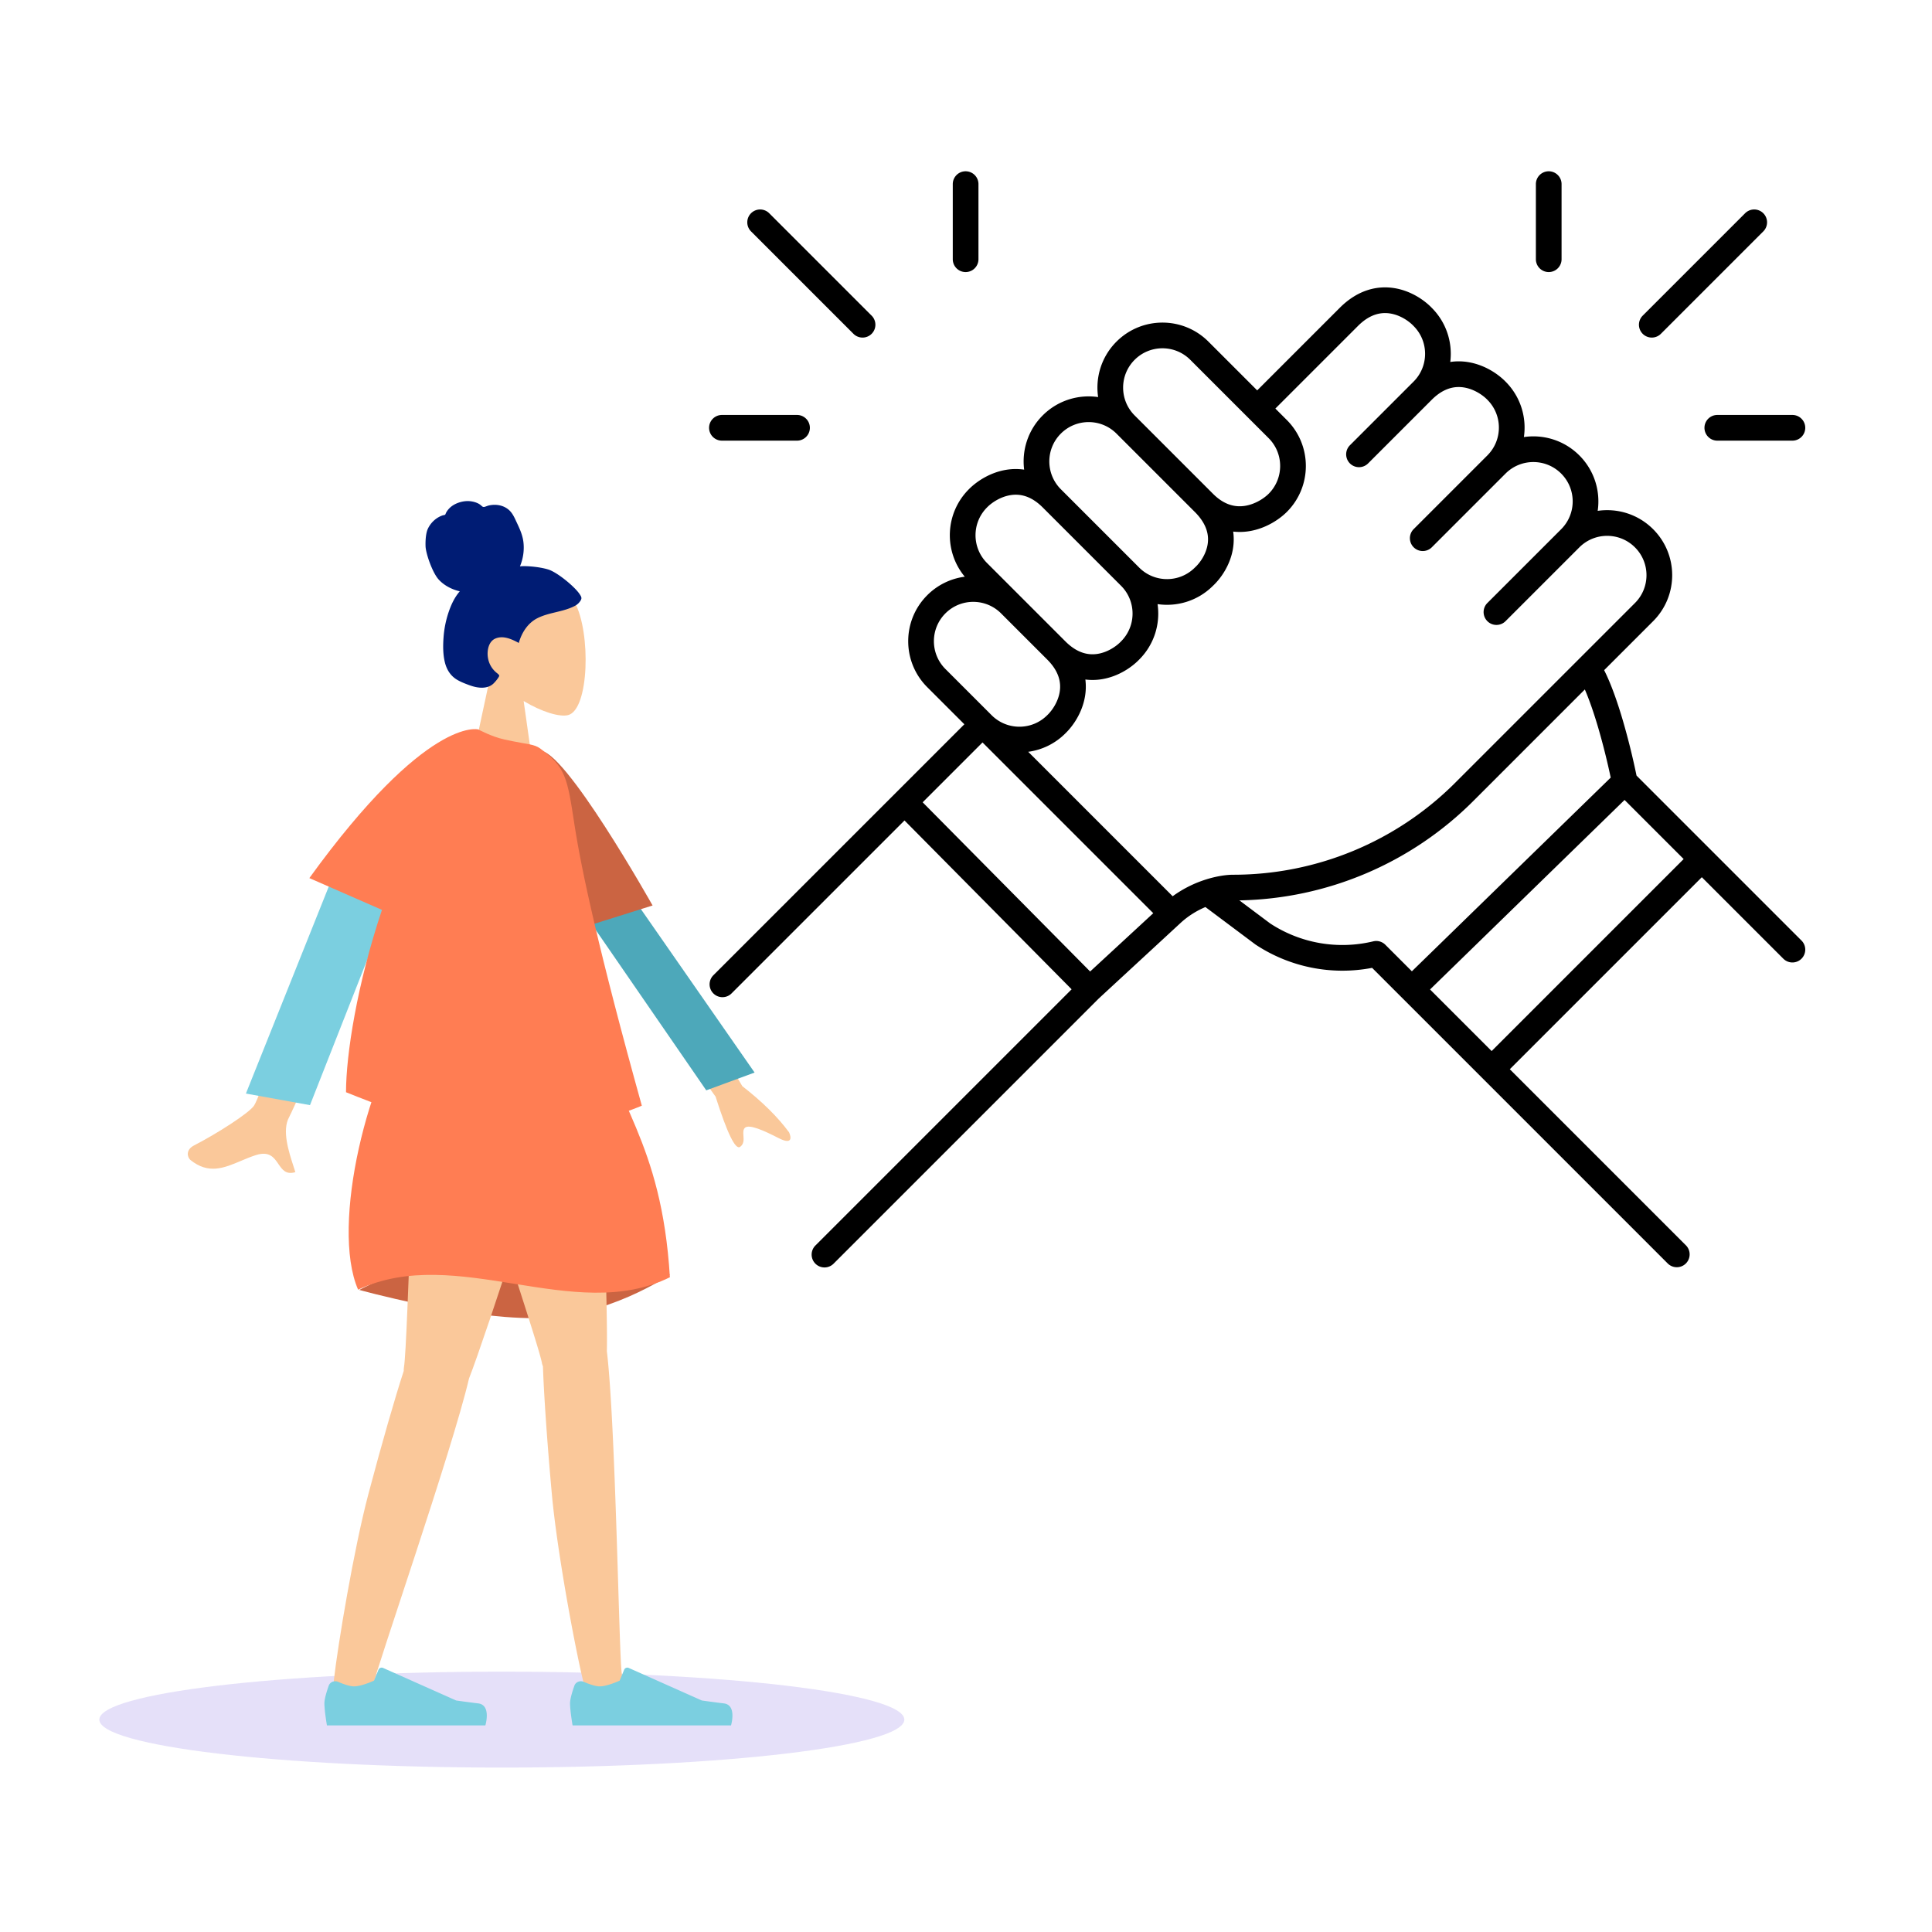
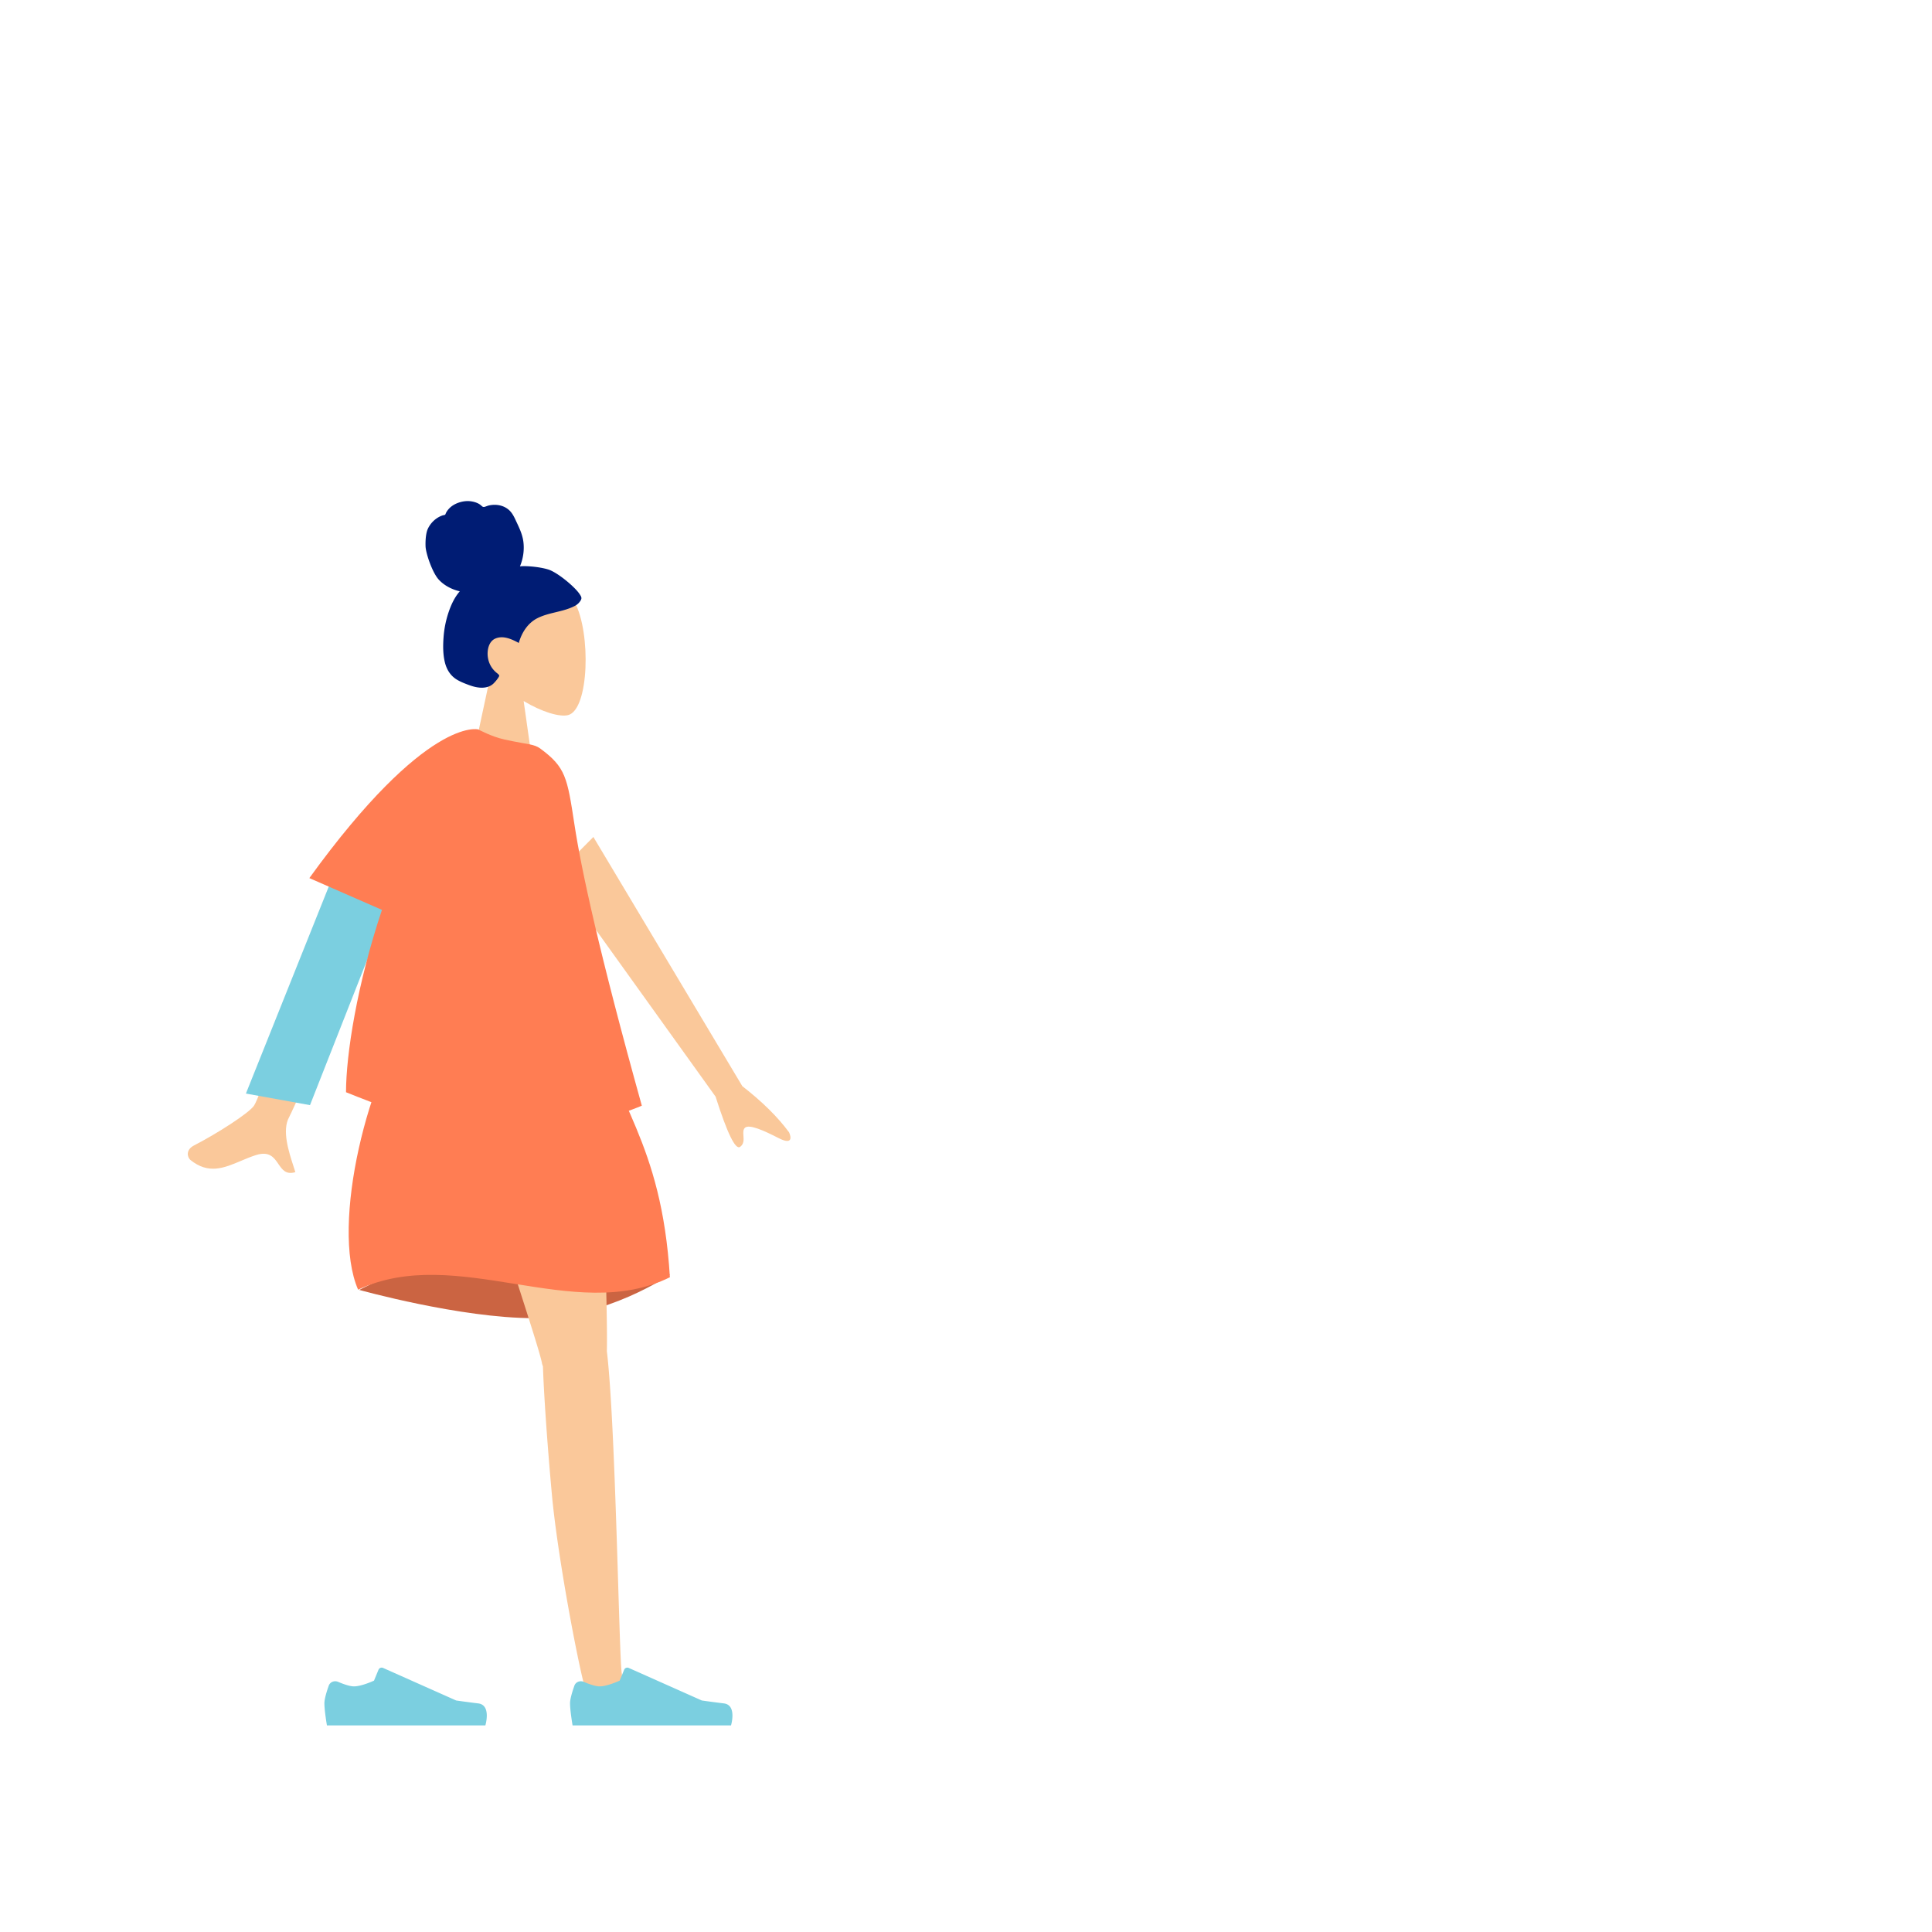
<svg xmlns="http://www.w3.org/2000/svg" width="564" height="564" fill="none">
-   <path fill="#000" fill-rule="evenodd" d="M281.888 50a3.75 3.75 0 0 1 3.75 3.75v21.923a3.75 3.75 0 0 1-7.5 0V53.75a3.75 3.75 0 0 1 3.75-3.75m170.224 0a3.75 3.75 0 0 1 3.75 3.75v21.923a3.75 3.75 0 0 1-7.5 0V53.75a3.75 3.75 0 0 1 3.75-3.75M219.25 62.25a3.75 3.75 0 0 1 5.304 0l29.897 29.897a3.749 3.749 0 1 1-5.303 5.304L219.25 67.554a3.75 3.75 0 0 1 0-5.304m295.5 0a3.75 3.75 0 0 1 0 5.304L484.852 97.45a3.75 3.75 0 0 1-5.303-5.304l29.897-29.897a3.75 3.75 0 0 1 5.304 0m-96.761 27.638c-2.184-2.274-6.049-4.958-10.845-5.76-5.061-.845-10.783.481-16.032 5.73l-24.105 24.106-14.23-14.23c-7.413-7.413-19.434-7.413-26.847 0-4.411 4.411-6.198 10.453-5.36 16.185-5.732-.838-11.774.948-16.184 5.36-4.319 4.317-6.122 10.198-5.41 15.821a17 17 0 0 0-5.249.052c-4.799.79-8.693 3.44-10.898 5.683-6.979 6.991-7.374 18.069-1.184 25.522a18.9 18.9 0 0 0-10.956 5.4c-7.414 7.414-7.414 19.434 0 26.848l10.831 10.83-20.099 20.098-.017.017-53.154 53.153a3.75 3.75 0 0 0 5.304 5.303l50.492-50.491 48.788 49.288-74.796 74.795a3.75 3.75 0 0 0 5.303 5.304l77.382-77.381 23.902-22.074c2.315-2.138 4.857-3.635 7.263-4.657l14.526 10.873q.09.067.184.13a45.96 45.96 0 0 0 33.957 6.751l86.293 86.293a3.75 3.75 0 0 0 5.304-5.303l-51.4-51.4 56.054-56.054 23.792 23.792a3.75 3.75 0 0 0 5.303 0 3.75 3.75 0 0 0 0-5.303l-26.436-26.436-.007-.007-.008-.008-21.707-21.707a206 206 0 0 0-3.97-16.009c-1.519-5.18-3.383-10.625-5.483-14.763l14.303-14.302c7.413-7.414 7.413-19.434 0-26.847-4.412-4.411-10.453-6.198-16.185-5.36.838-5.732-.949-11.773-5.36-16.184s-10.453-6.198-16.184-5.36c.836-5.724-.944-11.757-5.343-16.167-2.2-2.249-6.088-4.908-10.887-5.701a16.9 16.9 0 0 0-5.264-.05c.707-5.607-1.087-11.468-5.381-15.78m-5.333 21.514c4.485-4.484 4.485-11.756 0-16.24l-.06-.062c-1.33-1.392-3.816-3.094-6.689-3.574-2.63-.44-5.926.07-9.492 3.636l-24.105 24.105 3.341 3.341c7.414 7.413 7.414 19.433 0 26.847l-.011.011c-2.226 2.209-6.147 4.821-10.946 5.599a17.2 17.2 0 0 1-4.696.12c.243 1.741.196 3.45-.083 5.09-.817 4.793-3.546 8.62-5.861 10.776-4.406 4.373-10.422 6.143-16.131 5.308.836 5.72-.942 11.747-5.332 16.156-2.187 2.27-6.054 4.951-10.851 5.751a16.8 16.8 0 0 1-4.894.104 16.8 16.8 0 0 1-.104 4.894c-.8 4.796-3.481 8.664-5.751 10.85a18.9 18.9 0 0 1-10.826 5.359l42.166 42.166a33.6 33.6 0 0 1 8.936-4.638c3.527-1.207 6.704-1.65 8.761-1.641a91.6 91.6 0 0 0 64.761-26.828l52.5-52.498c4.485-4.485 4.485-11.756 0-16.241-4.482-4.482-11.748-4.485-16.234-.007l-.006.007-21.544 21.544a3.75 3.75 0 0 1-5.304-5.303l21.544-21.544c4.485-4.485 4.484-11.756 0-16.241-4.483-4.482-11.748-4.485-16.234-.006l-.007.006-21.545 21.545a3.75 3.75 0 0 1-5.303-5.303l21.545-21.545c4.484-4.485 4.484-11.756 0-16.24l-.033-.034c-1.349-1.383-3.863-3.076-6.756-3.554-2.655-.439-5.942.076-9.453 3.587l-18.578 18.579a3.75 3.75 0 1 1-5.304-5.303zM336.67 266.585l-49.847-49.847-17.474 17.474 48.891 49.392zm-25.651-79.346c3.558 3.558 6.853 4.069 9.486 3.63 2.876-.48 5.366-2.181 6.698-3.572l.057-.058c4.462-4.462 4.484-11.683.067-16.172l-.026-.026-22.915-22.915c-3.496-3.496-6.779-4.012-9.441-3.574-2.899.477-5.421 2.168-6.775 3.548l-.025.026c-4.485 4.484-4.485 11.755 0 16.24l9.327 9.327.065.064zm-1.33-44.417 22.838 22.838.036.036.033.033.021.021c.01.011.008.008.001.002l.009.008c4.489 4.421 11.714 4.399 16.177-.064l.058-.057.051-.048c1.408-1.299 3.125-3.739 3.608-6.576.442-2.588-.06-5.902-3.717-9.56l-22.874-22.873c-4.485-4.485-11.756-4.485-16.241 0-4.485 4.484-4.485 11.755 0 16.24m21.544-21.543 22.874 22.873c3.423 3.423 6.691 3.946 9.387 3.509 2.922-.473 5.48-2.148 6.859-3.514 4.48-4.486 4.478-11.753-.005-16.235l-22.874-22.874c-4.484-4.485-11.756-4.485-16.241 0-4.483 4.482-4.485 11.75-.005 16.235zm131.42 79.997-32.56 32.56a99.1 99.1 0 0 1-68.288 29.008l9.011 6.746a38.46 38.46 0 0 0 30.068 5.212 3.75 3.75 0 0 1 3.529.994l7.752 7.751 58.041-56.546a200 200 0 0 0-3.63-14.489c-1.219-4.158-2.56-8.097-3.923-11.236m11.6 32.252-56.784 55.323 17.98 17.98 56.054-56.054zm-182.071-54.519c-4.489-4.433-11.722-4.415-16.189.052-4.485 4.485-4.485 11.756 0 16.241l13.482 13.481c4.485 4.485 11.756 4.485 16.24 0l.058-.056c1.391-1.332 3.092-3.823 3.572-6.698.439-2.633-.072-5.928-3.629-9.486zM207 124.887a3.75 3.75 0 0 1 3.75-3.75h21.923a3.75 3.75 0 0 1 0 7.5H210.75a3.75 3.75 0 0 1-3.75-3.75m290.577 0a3.75 3.75 0 0 1 3.75-3.75h21.923a3.75 3.75 0 0 1 0 7.5h-21.923a3.75 3.75 0 0 1-3.75-3.75" clip-rule="evenodd" />
-   <path fill="#5232DB" d="M146.5 516C81.607 516 29 509.732 29 502s52.607-14 117.5-14S264 494.268 264 502s-52.607 14-117.5 14" opacity=".15" />
  <path fill="#FAC89A" fill-rule="evenodd" d="M152.867 204.646c5.31 3.197 10.527 4.742 12.976 4.111 6.142-1.581 6.706-24.027 1.955-32.876s-29.18-12.705-30.411 4.827c-.428 6.085 2.13 11.515 5.908 15.946l-6.775 31.55h19.68z" clip-rule="evenodd" />
  <path fill="#001C74" fill-rule="evenodd" d="M160.024 166.242c-2.689-.819-6.593-1.097-8.235-.909.934-2.236 1.305-4.727 1.003-7.153-.294-2.357-1.348-4.364-2.323-6.467-.45-.969-.959-1.933-1.718-2.674-.774-.756-1.753-1.254-2.78-1.492-1.05-.244-2.149-.224-3.201-.003-.466.098-.883.311-1.34.429-.468.121-.694-.171-1.034-.465-.818-.708-2.016-1.057-3.051-1.183-1.161-.14-2.365.035-3.472.416-1.078.372-2.113.974-2.892 1.852-.347.391-.662.836-.867 1.327-.084.202-.098.321-.299.395-.186.068-.404.07-.596.135-1.858.629-3.447 2.063-4.311 3.905-.505 1.074-.744 2.966-.679 5.086.066 2.12 1.982 7.652 3.774 9.67 1.6 1.801 3.951 2.989 6.22 3.51-1.506 1.72-2.509 3.869-3.25 6.055a29.6 29.6 0 0 0-1.488 7.355c-.175 2.389-.191 4.915.37 7.252.524 2.186 1.645 3.979 3.517 5.117.857.521 1.78.912 2.707 1.27.915.353 1.832.696 2.79.894 1.812.374 3.901.31 5.297-1.132.504-.52 1.057-1.173 1.424-1.807.132-.229.212-.378.052-.601-.193-.268-.503-.472-.75-.681-1.408-1.193-2.279-2.784-2.499-4.675-.223-1.919.293-4.396 2.161-5.233 2.305-1.034 4.843.152 6.892 1.258.871-3.07 2.659-5.834 5.462-7.243 3.101-1.558 6.66-1.74 9.846-3.077.831-.349 1.677-.744 2.288-1.454.256-.296.555-.681.657-1.074.134-.515-.198-.947-.455-1.349-1.363-2.13-6.531-6.434-9.22-7.254" clip-rule="evenodd" />
  <path fill="#CB6442" fill-rule="evenodd" d="M104.874 376.556s29.507 8.246 50.916 8.246 39.77-12.698 39.77-12.698-28.875-8.463-47.56-8.463-43.126 12.915-43.126 12.915" clip-rule="evenodd" />
  <path fill="#FAC89A" fill-rule="evenodd" d="M158.494 398.853a4.7 4.7 0 0 1-.302-1.001c-1.341-7.306-29.33-88.581-30.999-102.813l46.649 8.491c1.27 10.821 3.667 77.712 3.315 90.907 2.581 21.384 3.541 89.292 4.361 94.133.863 5.094-9.803 8.295-11.332 1.948-2.434-10.099-7.577-37.754-9.087-54.343-1.416-15.552-2.339-29.479-2.605-37.322" clip-rule="evenodd" />
-   <path fill="#FAC89A" fill-rule="evenodd" d="M117.864 400.206q-.031-.513.058-1.043c1.241-7.324 2.753-87.527 6.054-101.472l40.932 18.18c-2.51 10.602-23.149 74.281-27.995 86.56-4.892 20.977-27.23 85.121-28.116 89.951-.932 5.081-12.05 4.445-11.316-2.041 1.17-10.322 5.8-38.067 10.058-54.172 3.991-15.098 7.891-28.502 10.325-35.963" clip-rule="evenodd" />
  <path fill="#7BCFE0" fill-rule="evenodd" d="M170.42 490.977c-1.077-.459-2.351.015-2.742 1.119-.577 1.627-1.266 3.843-1.266 5.133 0 2.216.739 6.467.739 6.467H213.4s1.803-5.954-2.081-6.429-6.453-.857-6.453-.857l-21.328-9.5a1 1 0 0 0-1.331.533l-1.311 3.177s-3.596 1.676-5.844 1.676c-1.261 0-3.186-.702-4.632-1.319m-71.712 0c-1.076-.459-2.35.015-2.742 1.119-.576 1.627-1.266 3.843-1.266 5.133 0 2.216.739 6.467.739 6.467h46.25s1.802-5.954-2.082-6.429-6.453-.857-6.453-.857l-21.328-9.5a1 1 0 0 0-1.331.533l-1.311 3.177s-3.596 1.676-5.844 1.676c-1.261 0-3.185-.702-4.632-1.319" clip-rule="evenodd" />
  <path fill="#FF7D53" fill-rule="evenodd" d="M120.94 296.198s27.733-7.927 52.48 0c5.74 26.165 19.687 36.549 22.14 76.664-27.88 13.841-62.32-9.87-91.02 3.627-8.2-18.879 3.28-64.345 16.4-80.291" clip-rule="evenodd" />
  <path fill="#FAC89A" fill-rule="evenodd" d="M74.163 322.753c3-4.528 30.224-83.273 30.224-83.273l17.803 2.337s-36.133 81.356-37.785 84.303c-2.145 3.828-.124 10.045 1.245 14.26.212.652.409 1.256.572 1.797-2.754.832-3.826-.735-4.956-2.387-1.276-1.866-2.626-3.841-6.558-2.588-1.52.483-2.977 1.099-4.4 1.7-4.92 2.076-9.439 3.983-14.711-.274-.836-.675-1.562-2.908 1.05-4.247 6.509-3.338 16.05-9.415 17.516-11.628m142.55-5.659-43.491-72.761-10.861 10.934 46.532 64.863q5.14 16.139 7.169 14.664c1.141-.829 1.05-2.09.967-3.252-.064-.905-.125-1.75.405-2.282 1.208-1.217 5.681.839 9.842 2.972s3.711-.305 3.07-1.683q-4.93-6.696-13.633-13.455" clip-rule="evenodd" />
  <path fill="#7BCFE0" d="m99.5 250.002 16.932 6.716-25.939 65.902-18.705-3.384z" />
-   <path fill="#4DA8BA" d="m177.692 251.876-11.704 8.092 40.188 58.331 14.108-5.194z" />
-   <path fill="#CB6442" fill-rule="evenodd" d="m157.437 224.809 1.401-.918-1.401-4.7c7.063-1.179 33.068 45.144 33.068 45.144l-18.94 5.952c-9.945-17.483-14.652 1.229-14.128-45.478" clip-rule="evenodd" />
  <path fill="#FF7D53" d="M90.305 256.336c34.342-47.419 49.287-43.404 49.287-43.404s3.927 2.124 7.506 2.905c.856.187 1.712.366 2.553.542 4.158.871 6.319.847 8.053 2.129 7.445 5.502 7.884 8.376 10.014 22.325 2.019 13.216 7.195 37.193 19.647 81.945 0 0-27.475 12.149-55.355 6.601-10.206-2.031-30.999-10.53-30.999-10.53 0-10.903 3.203-31.506 10.494-53.233z" />
</svg>